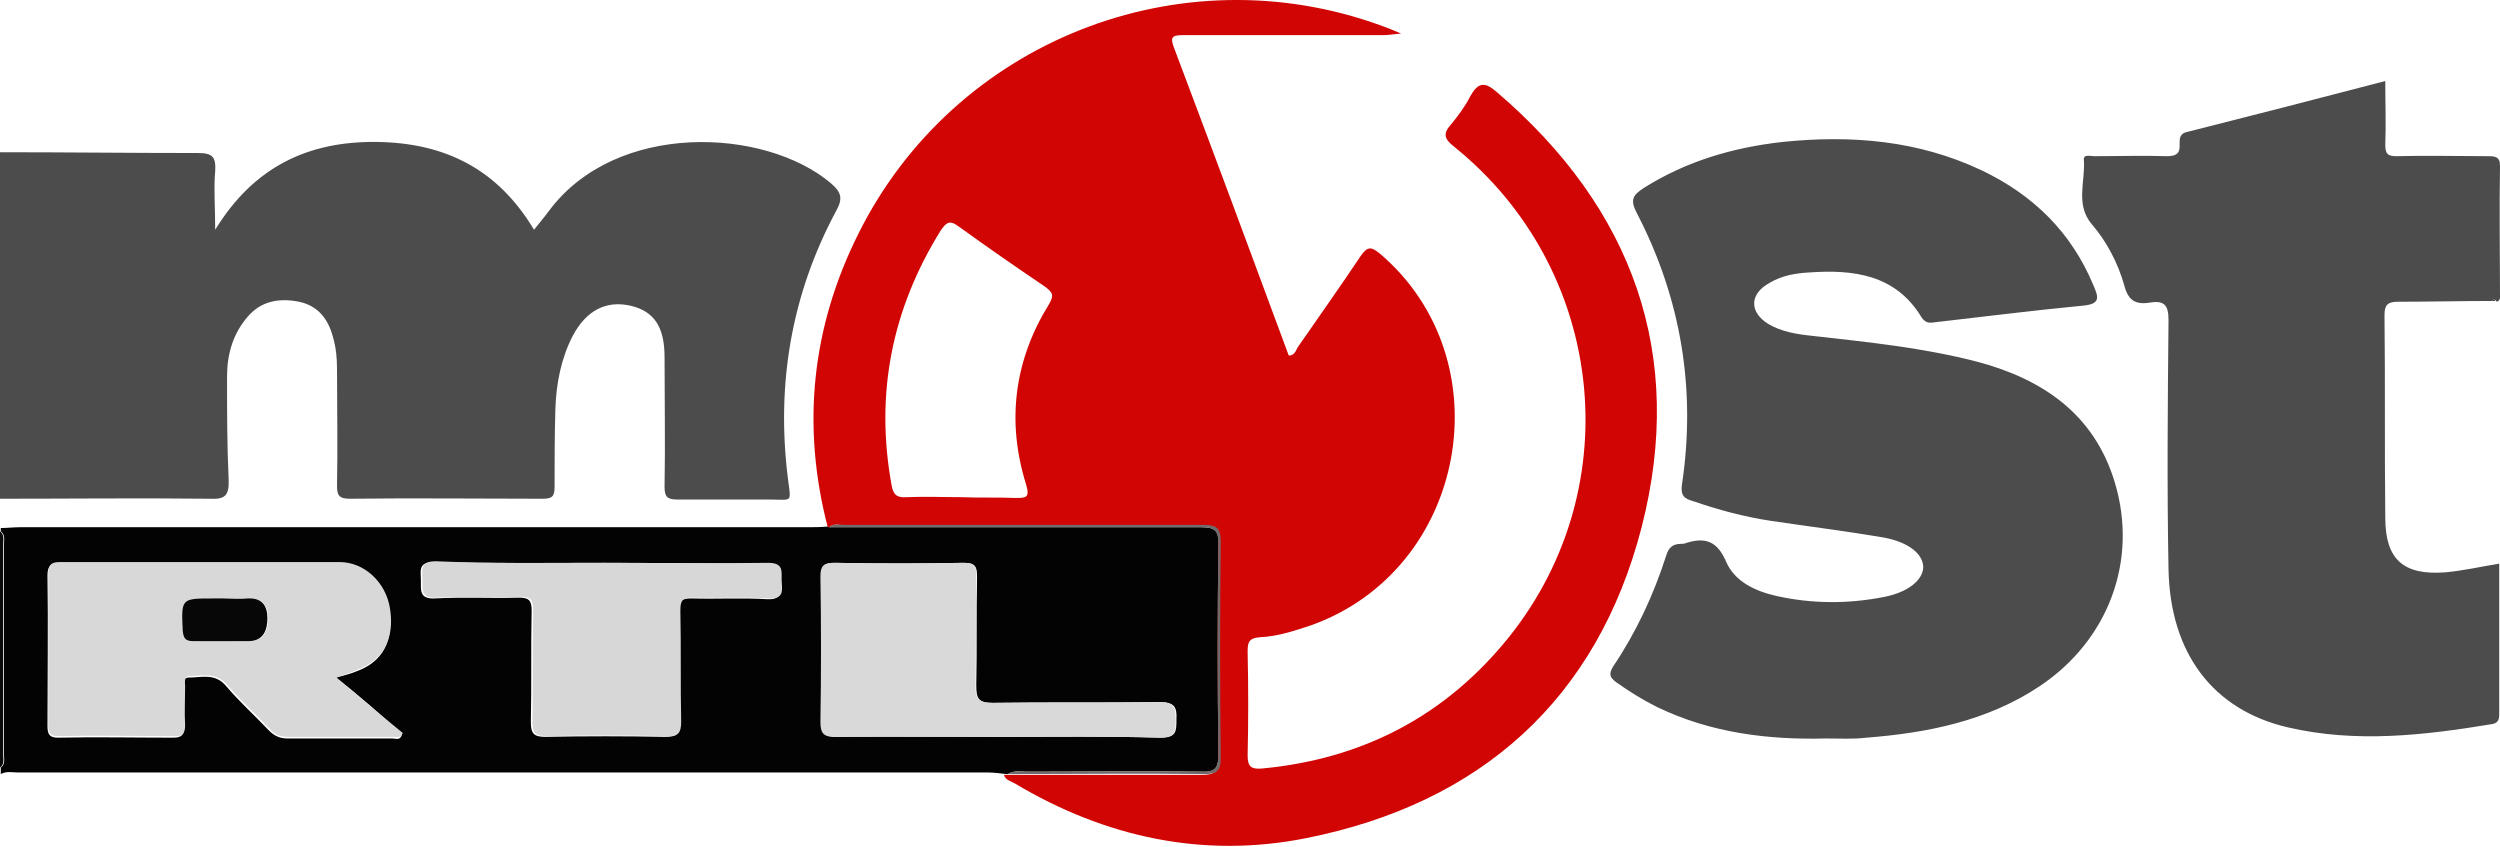
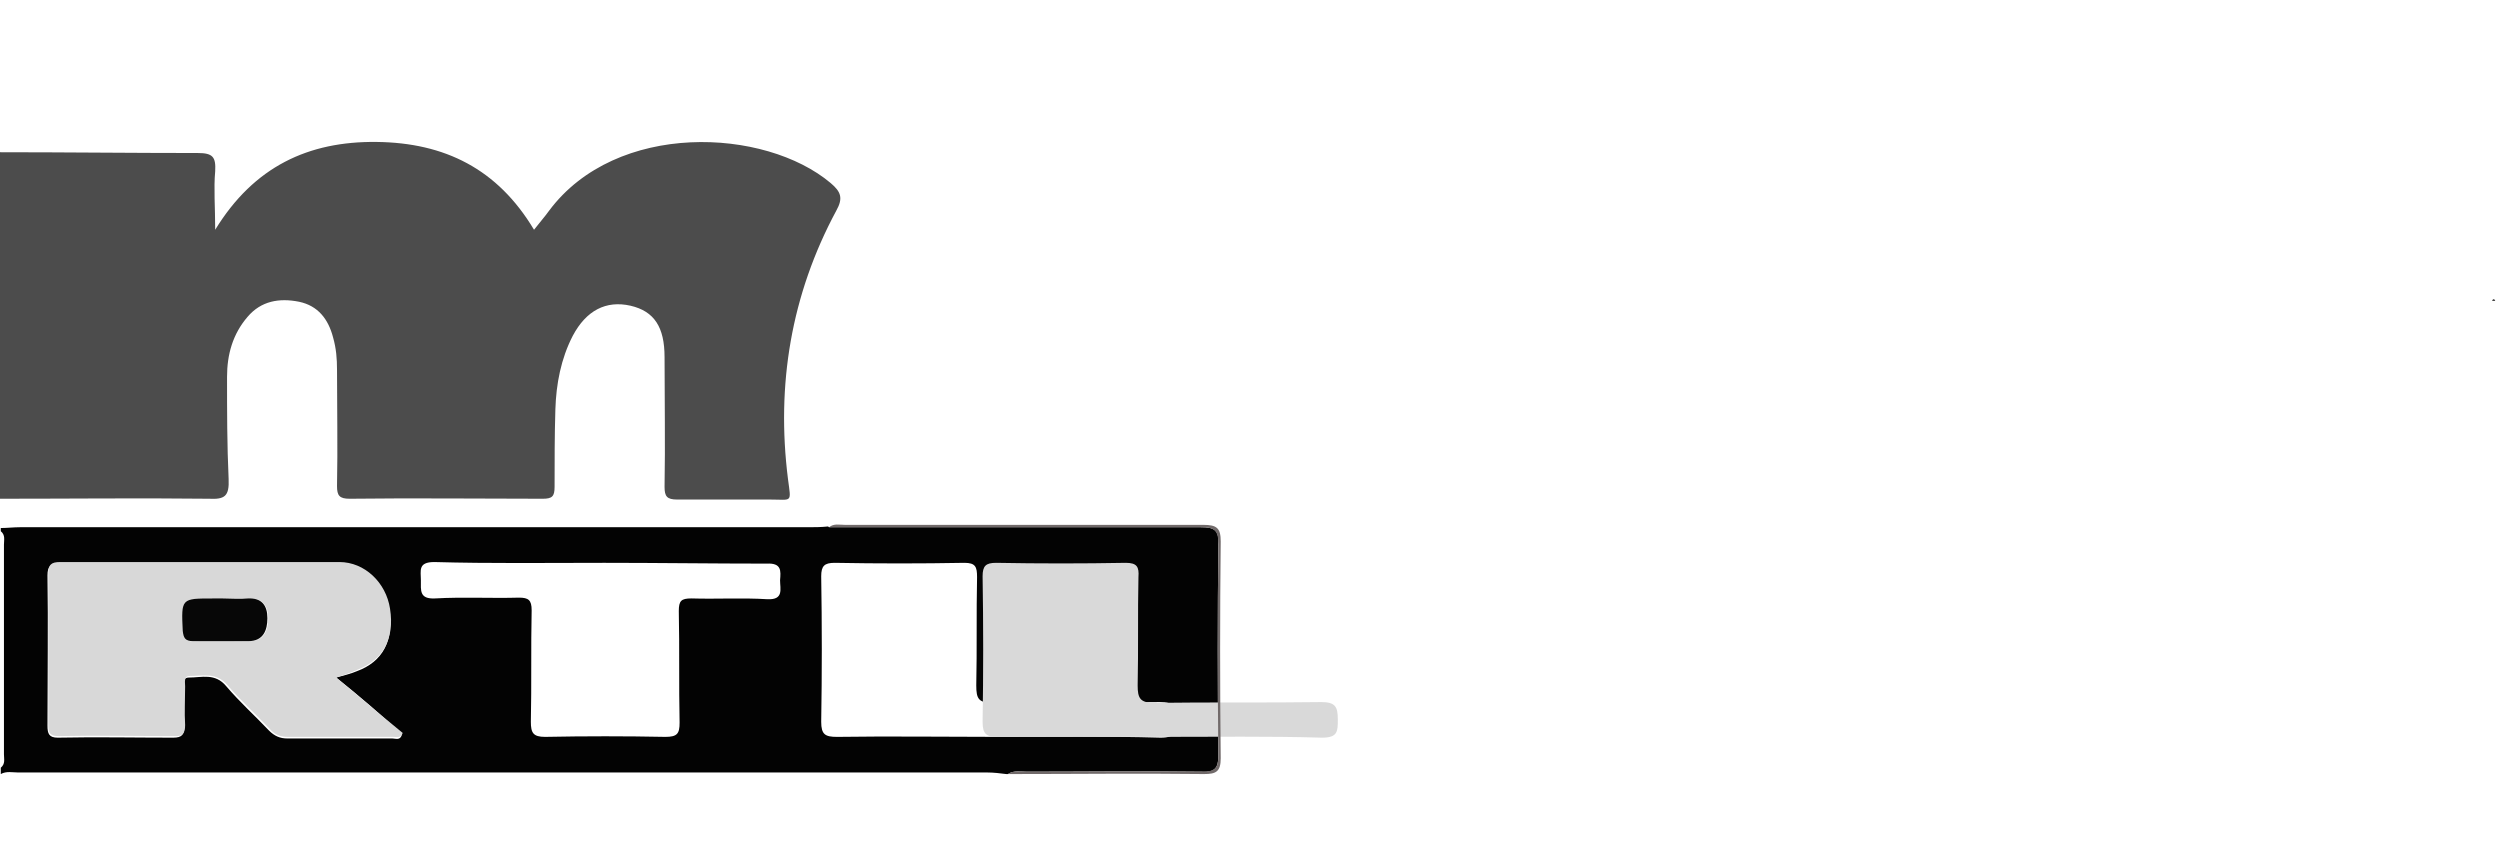
<svg xmlns="http://www.w3.org/2000/svg" width="316" height="107" viewBox="0 0 316 107" fill="none">
  <path d="M0 19.242c8.3 0 16.7.1 25 .1 1.9 0 2.3.5 2.2 2.3-.2 2.2 0 4.5 0 7.4 4.9-8 11.8-11.2 20.4-11.1 8.6.1 15.3 3.4 19.9 11.1.7-.9 1.4-1.7 1.9-2.4 8.5-11.4 27.3-10.5 35.6-3.5 1.3 1.1 1.6 1.9.7 3.5-5.7 10.6-7.6 22-6.1 33.9.4 3.1.6 2.6-2.3 2.6H85.6c-1.3 0-1.6-.4-1.6-1.6.1-5.5 0-10.9 0-16.4 0-3.8-1.3-5.8-4.3-6.5-3.1-.7-5.6.6-7.3 3.8-1.5 2.9-2.1 6.1-2.2 9.3-.1 3.3-.1 6.6-.1 9.8 0 1.2-.3 1.5-1.5 1.5-8.1 0-16.3-.1-24.4 0-1.3 0-1.6-.4-1.6-1.6.1-4.9 0-9.8 0-14.7 0-1.4-.1-2.7-.5-4.1-.6-2.3-1.9-4-4.3-4.5-2.5-.5-4.8-.1-6.5 1.9-1.9 2.2-2.6 4.8-2.6 7.6 0 4.3 0 8.6.2 12.9.1 2.2-.5 2.6-2.5 2.5-8.8-.1-17.6 0-26.4 0v-43.8z" fill="#4C4C4C" />
  <path d="M127.2 97.842c-.8-.1-1.6-.2-2.4-.2H2.3c-.7 0-1.5-.2-2.2.2v-.8c.6-.5.4-1.1.4-1.7v-26.5c0-.6.2-1.2-.4-1.7v-.4c.8 0 1.6-.1 2.4-.1H102c.9 0 1.8 0 2.7-.1 0 .1.1.1.2.1h46.9c1.6 0 2.3.3 2.2 2.1-.1 8.9-.1 17.9 0 26.8 0 1.6-.5 2.1-2.1 2-7.4-.1-14.7 0-22.1 0-.8 0-1.6-.2-2.4.3h-.2zm-84.7-12.2c1.1-.3 1.9-.5 2.6-.8 3.3-1.2 4.7-3.9 4.1-7.7-.5-3.3-3.2-5.9-6.4-5.9H7.5c-1.1 0-1.5.3-1.5 1.5.1 6.3 0 12.7 0 19 0 1 .2 1.5 1.3 1.5 4.9-.1 9.7 0 14.6 0 1.1 0 1.4-.4 1.4-1.4-.1-1.6 0-3.3 0-4.9 0-.5-.3-1.3.6-1.3 1.6 0 3.3-.6 4.7 1.1 1.7 2 3.6 3.7 5.4 5.6.7.7 1.4 1 2.3 1h13.3c.4 0 1 .3 1.2-.5-2.6-2.5-5.3-4.8-8.3-7.2zm83.7 7.5c6.8 0 13.7-.1 20.5.1 2 0 2-.8 2-2.3.1-1.6-.3-2.2-2.1-2.2-7 .1-14.1 0-21.1.1-1.8 0-2.1-.5-2.1-2.2.1-4.6 0-9.1.1-13.7 0-1.3-.2-1.8-1.6-1.8-5.5.1-10.9.1-16.4 0-1.3 0-1.7.4-1.7 1.7.1 6.1.1 12.3 0 18.4 0 1.6.5 1.9 2 1.9 6.7-.1 13.6 0 20.4 0zm-50-22c-7.1 0-14.2.1-21.3-.1-2.1 0-1.7 1.1-1.7 2.3 0 1.3-.2 2.4 1.8 2.3 3.5-.2 7.1 0 10.6-.1 1.2 0 1.6.3 1.6 1.6-.1 4.7 0 9.4-.1 14.1 0 1.4.3 1.9 1.8 1.9 5.1-.1 10.1-.1 15.2 0 1.5 0 1.8-.4 1.8-1.8-.1-4.7 0-9.4-.1-14.1 0-1.3.3-1.6 1.6-1.6 3.2.1 6.4-.1 9.6.1 2.1.1 1.6-1.3 1.6-2.4.1-1.2.2-2.2-1.7-2.1-6.8 0-13.7-.1-20.7-.1z" fill="#030303" />
-   <path d="M0 67.142c.6.5.4 1.1.4 1.7v26.5c0 .6.2 1.2-.4 1.7v-29.9z" fill="#0A0A0A" />
-   <path d="M104.8 66.642c-.1 0-.2-.1-.2-.1-3.3-12.8-2-25.2 3.9-37 12.1-24.3 40.6-35.6 66.1-26.3.6.2 1.3.5 2.5 1-1.1.1-1.7.2-2.2.2h-25.4c-1.4 0-1.6.3-1.1 1.6 4.9 13 9.7 25.9 14.5 38.9.7 0 .9-.6 1.1-1 2.7-3.9 5.4-7.7 8-11.6.9-1.3 1.4-1.1 2.4-.3 15.9 13.5 11 40-8.7 47-2.1.7-4.2 1.4-6.4 1.5-1.5.1-1.6.7-1.6 1.9.1 4.4.1 8.7 0 13.1 0 1.4.5 1.7 1.8 1.6 12.8-1.2 23.3-6.7 31.3-16.7 15.2-19.1 12-46.6-7-61.9-1.3-1-1.4-1.7-.4-2.8.9-1.1 1.8-2.3 2.4-3.5 1-1.8 1.8-2 3.4-.6 17.2 14.7 23.9 33.2 18.3 55-5.6 21.7-20.3 34.9-42.4 39.3-13 2.6-25.4-.1-36.8-6.9-.5-.3-1.2-.4-1.4-1.1h25c1.5 0 2.1-.3 2.1-2-.1-9.1-.1-18.3 0-27.4 0-1.7-.5-2.1-2.2-2.1-15.1.1-30.2 0-45.3 0-.4-.1-1.1-.3-1.7.2zm16.7-3.8c2.3.1 4.5 0 6.8.1 1.4 0 1.9 0 1.4-1.7-2.5-8-1.5-15.7 2.9-22.8.7-1.2.4-1.5-.5-2.2-3.7-2.5-7.3-5-10.9-7.6-1.2-.9-1.6-.5-2.3.5-6.2 10-8.3 20.7-6.2 32.2.2 1.2.7 1.6 1.9 1.5 2.3-.1 4.6 0 6.9 0z" fill="#D10504" />
-   <path d="M230.9 93.342c-7.4.2-14.7-.7-21.5-4-1.8-.9-3.4-1.9-5.1-3.1-.8-.6-1-1-.4-2 2.9-4.3 5.1-9 6.7-14 .3-1 .8-1.5 1.9-1.5.2 0 .4 0 .6-.1 2.5-.8 4-.2 5.1 2.4 1.1 2.5 3.7 3.7 6.4 4.3 4.5 1 9.1 1 13.6.1 3-.6 4.8-2.1 4.9-3.7 0-1.7-1.8-3.2-5-3.8-4.7-.8-9.5-1.4-14.2-2.1-3.4-.5-6.7-1.4-9.9-2.5-1.1-.3-1.6-.7-1.4-2.1 1.8-12-.1-23.5-5.7-34.3-.9-1.7-.5-2.3.9-3.2 5.4-3.4 11.3-5.1 17.5-5.8 8.7-.9 17.2-.2 25.2 3.6 6.5 3.1 11.3 7.8 14.1 14.5.7 1.6.9 2.4-1.4 2.6-6.3.6-12.5 1.4-18.7 2.1-.6.1-1.1.1-1.6-.6-3.3-5.5-8.7-6.1-14.3-5.7-1.7.1-3.4.4-4.9 1.3-2.6 1.4-2.6 3.7-.2 5.2 1.7 1 3.6 1.3 5.5 1.5 7.1.8 14.1 1.5 21 3.3 8.2 2.2 14.7 6.6 17.3 15.2 3 9.9-.8 20-9.5 25.8-6.6 4.4-14.2 5.9-21.9 6.5-1.6.2-3.3.1-5 .1zm84.1-55.3c-4 0-7.9.1-11.9.1-1.3 0-1.7.4-1.7 1.7.1 8.5 0 17.1.1 25.6 0 5.3 2.3 7.3 7.6 6.9 2.2-.2 4.4-.7 6.8-1.1v19.1c0 .8-.3 1.1-1 1.2-8.5 1.4-17.1 2.4-25.7.4-9.5-2.2-14.9-9.4-15.1-20-.2-10.5-.1-21 0-31.5 0-1.8-.5-2.5-2.3-2.2-1.8.3-2.8-.2-3.3-2.2-.8-2.8-2.2-5.5-4.1-7.7-2.1-2.5-.8-5.4-1-8.1-.1-.8.8-.5 1.3-.5 3.1 0 6.2-.1 9.2 0 1.1 0 1.7-.3 1.6-1.5 0-.8 0-1.4 1.1-1.6 8.3-2.1 16.5-4.2 24.9-6.4 0 2.8.1 5.4 0 8.1 0 1.1.3 1.4 1.4 1.4 3.8-.1 7.7 0 11.5 0 .9 0 1.6 0 1.6 1.2-.1 5.5 0 11.1 0 16.6 0 .3-.1.5-.4.6-.3-.4-.5-.4-.6-.1z" fill="#4C4C4C" />
  <path d="M315 38.042c.1-.3.3-.3.4 0h-.4z" fill="#3C3C3C" />
  <path d="M42.5 85.642c3 2.5 5.7 4.8 8.4 7-.2.7-.8.5-1.2.5H36.4c-1 0-1.7-.3-2.3-1-1.8-1.9-3.7-3.6-5.4-5.6-1.4-1.6-3.1-1.1-4.7-1.1-.8 0-.6.8-.6 1.3 0 1.6-.1 3.3 0 4.9 0 1-.3 1.5-1.4 1.4-4.9 0-9.7-.1-14.6 0-1.2 0-1.3-.5-1.3-1.5v-19c0-1.2.4-1.5 1.5-1.5h35.3c3.2 0 5.9 2.6 6.4 5.9.6 3.8-.9 6.5-4.1 7.7-.8.4-1.6.6-2.7 1zm-14.3-10H27c-4.1 0-4.1 0-3.8 4.1 0 .9.2 1.4 1.3 1.3 2.3-.1 4.6 0 7 0 1.9 0 2.4-1.4 2.4-2.9s-.7-2.6-2.5-2.5h-3.2z" fill="#D8D8D8" />
-   <path d="M126.2 93.142h-20.5c-1.5 0-2-.3-2-1.9.1-6.1.1-12.3 0-18.4 0-1.3.4-1.7 1.7-1.7 5.5.1 10.9.1 16.4 0 1.4 0 1.7.5 1.6 1.8-.1 4.6 0 9.1-.1 13.7 0 1.6.3 2.2 2.1 2.2 7-.1 14.1 0 21.1-.1 1.8 0 2.1.6 2.1 2.2 0 1.5 0 2.3-2 2.3-6.7-.2-13.6-.1-20.4-.1z" fill="#D9D9D9" />
-   <path d="M76.2 71.142c7 0 13.9.1 20.9 0 1.9 0 1.7 1 1.7 2.1s.5 2.5-1.6 2.4c-3.2-.2-6.4 0-9.6-.1-1.3 0-1.6.3-1.6 1.6.1 4.7 0 9.4.1 14.1 0 1.4-.4 1.9-1.8 1.8-5.1-.1-10.1-.1-15.2 0-1.5 0-1.8-.5-1.8-1.9.1-4.7 0-9.4.1-14.1 0-1.3-.4-1.6-1.6-1.6-3.5.1-7.1-.1-10.6.1-2 .1-1.8-1-1.8-2.3 0-1.2-.4-2.3 1.7-2.3 6.9.3 14 .2 21.1.2z" fill="#D7D7D7" />
+   <path d="M126.2 93.142c-1.5 0-2-.3-2-1.9.1-6.1.1-12.3 0-18.4 0-1.3.4-1.7 1.7-1.7 5.5.1 10.9.1 16.4 0 1.4 0 1.7.5 1.6 1.8-.1 4.6 0 9.1-.1 13.7 0 1.6.3 2.2 2.1 2.2 7-.1 14.1 0 21.1-.1 1.8 0 2.1.6 2.1 2.2 0 1.5 0 2.3-2 2.3-6.7-.2-13.6-.1-20.4-.1z" fill="#D9D9D9" />
  <path d="M104.8 66.642c.6-.5 1.3-.3 2-.3h45.3c1.7 0 2.2.4 2.2 2.1-.1 9.1-.1 18.3 0 27.4 0 1.7-.6 2-2.1 2-8.3-.1-16.5 0-24.8 0 .7-.5 1.6-.3 2.4-.3 7.4 0 14.7-.1 22.1 0 1.6 0 2.1-.4 2.1-2-.1-8.9-.1-17.9 0-26.8 0-1.8-.6-2.1-2.2-2.1h-47z" fill="#716A6A" />
  <path d="M28.2 75.642c1 0 2.1.1 3.1 0 1.8-.1 2.5.9 2.5 2.5 0 1.5-.5 2.9-2.4 2.9h-7c-1 0-1.2-.4-1.3-1.3-.2-4.1-.2-4.1 3.8-4.1h1.3z" fill="#070707" />
</svg>